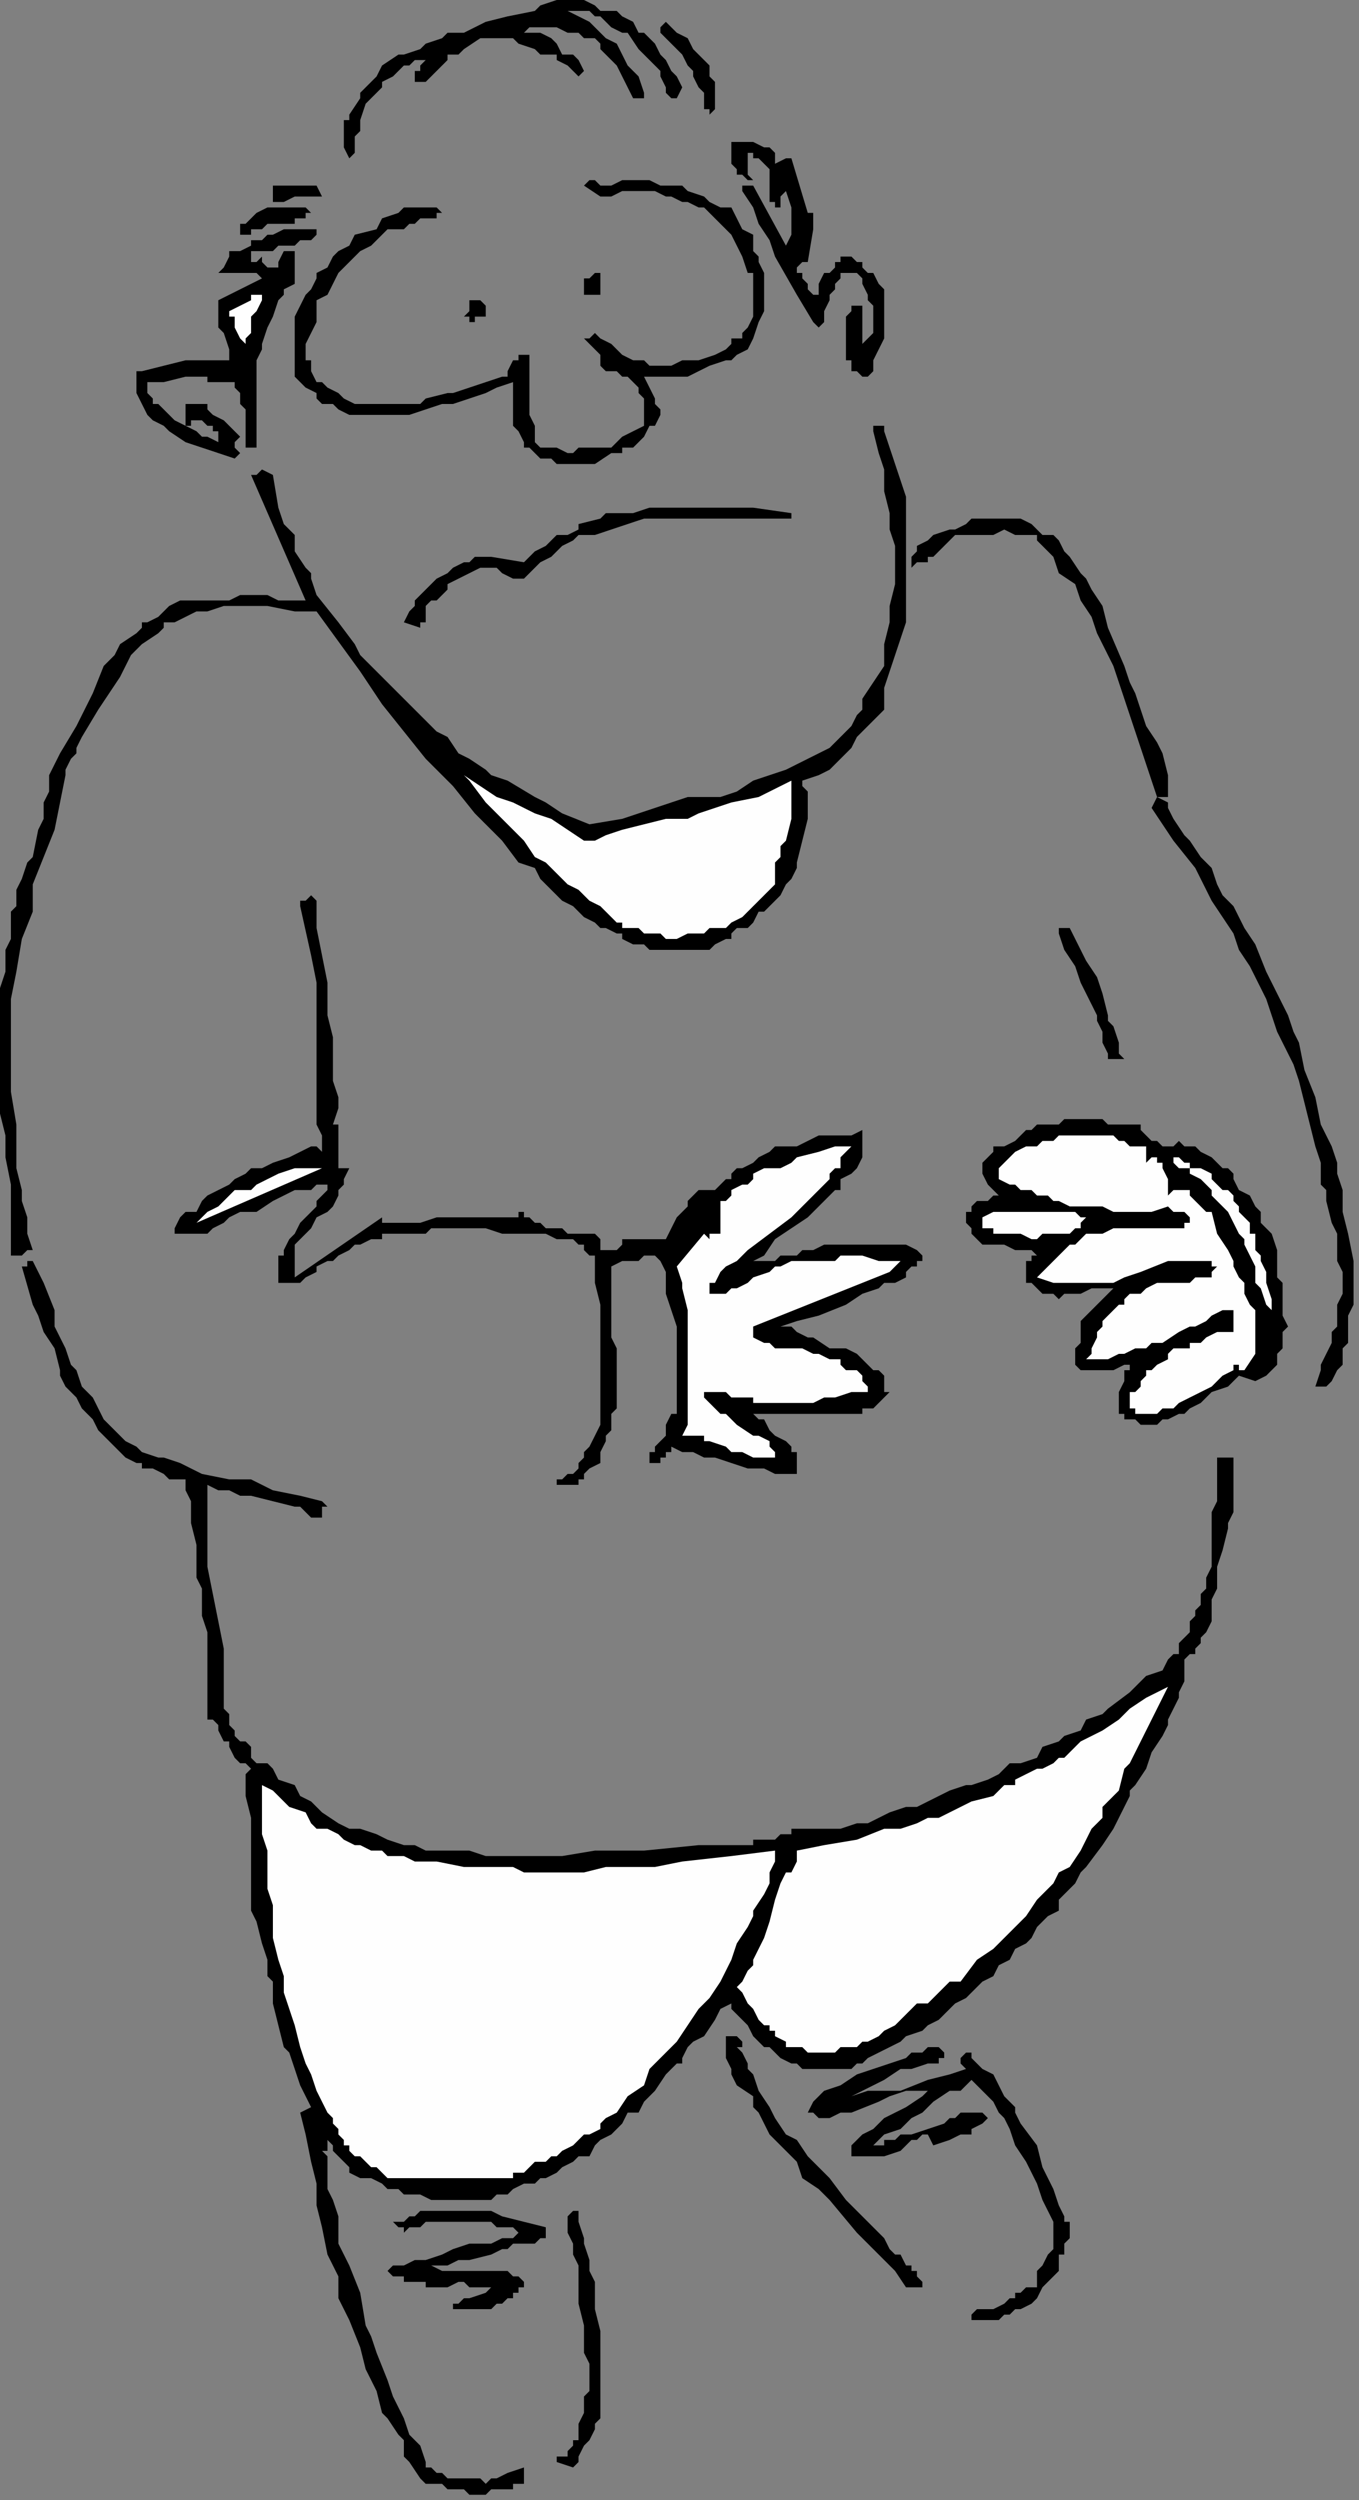
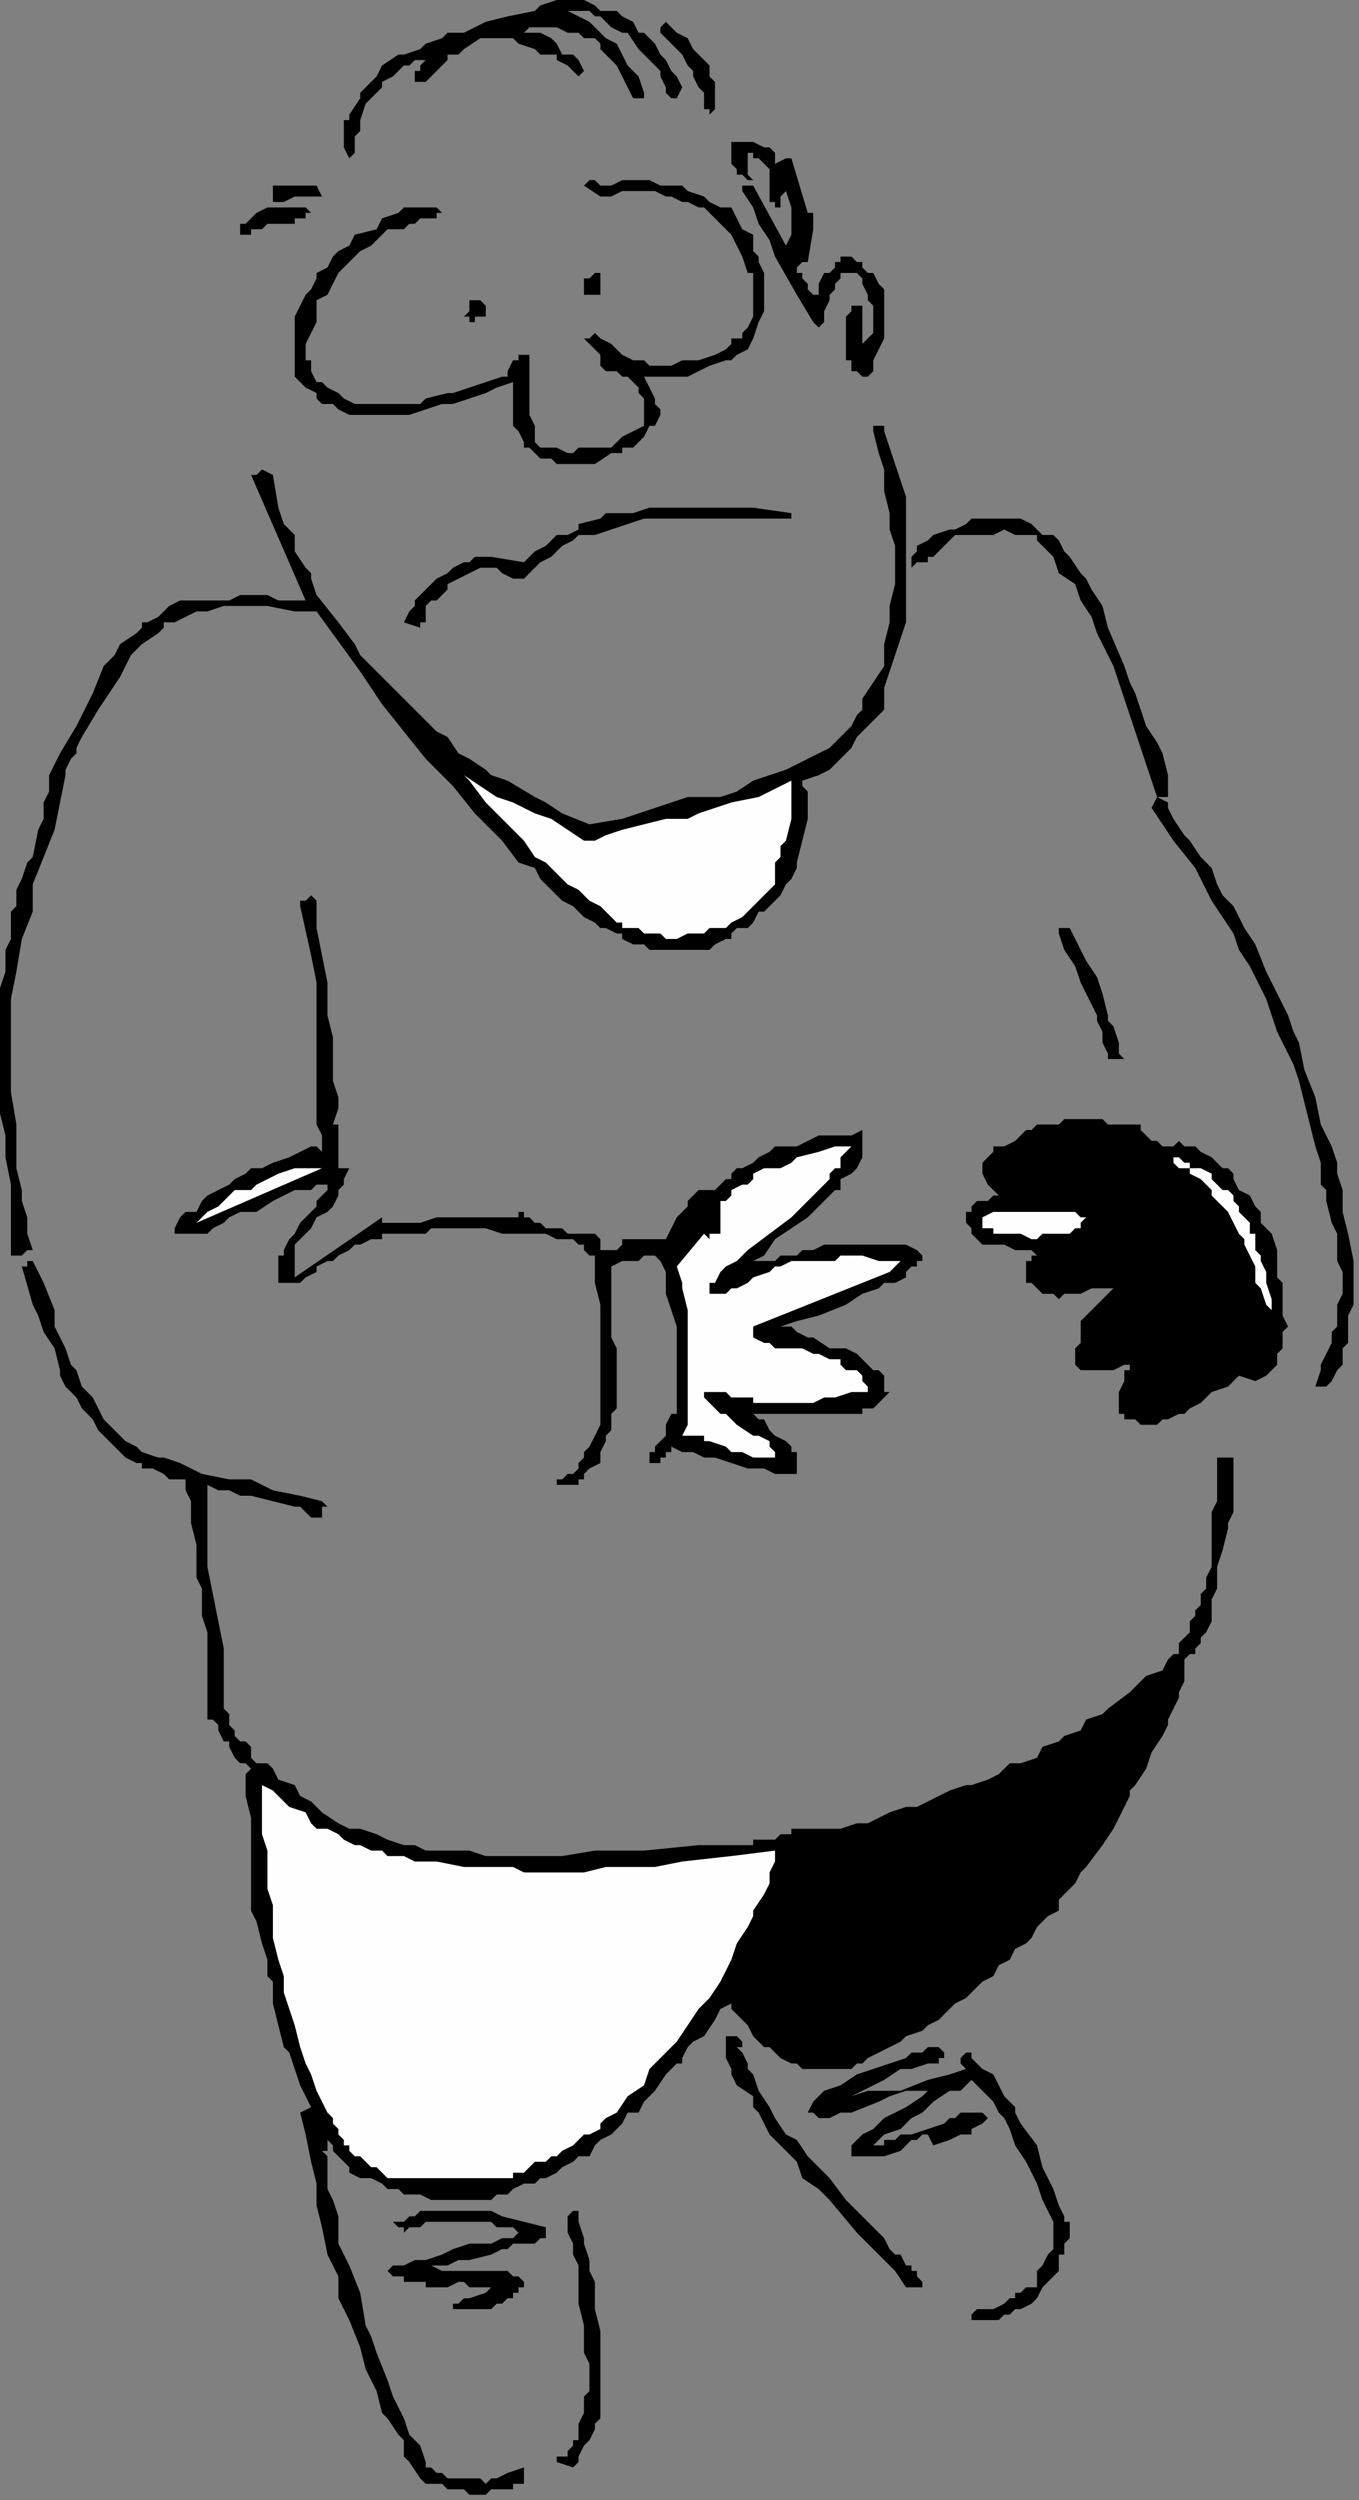
<svg xmlns="http://www.w3.org/2000/svg" xmlns:ns1="http://sodipodi.sourceforge.net/DTD/sodipodi-0.dtd" xmlns:ns2="http://www.inkscape.org/namespaces/inkscape" version="1.0" width="65.881mm" height="121.179mm" id="svg65" ns1:docname="CMENN068.WMF">
  <rect width="100%" height="100%" fill="#808080" stroke="none" />
  <ns1:namedview pagecolor="#ffffff" bordercolor="#666666" borderopacity="1" objecttolerance="10" gridtolerance="10" guidetolerance="10" ns2:pageopacity="0" ns2:pageshadow="2" ns2:window-width="640" ns2:window-height="480" id="namedview67" />
  <defs id="defs3">
    <pattern id="WMFhbasepattern" patternUnits="userSpaceOnUse" width="6" height="6" x="0" y="0" />
  </defs>
  <path style="fill:#000000;fill-rule:evenodd;fill-opacity:1;stroke:none;" d="  M 131,20   L 131,20   L 131,20   L 130,21   L 130,21   L 130,21   L 130,20   L 129,20   L 129,18   L 129,17   L 128,16   L 127,14   L 127,13   L 126,12   L 125,10   L 124,9   L 122,7   L 121,6   L 121,6   L 121,5   L 121,5   L 121,5   L 121,5   L 122,4   L 122,4   L 124,6   L 126,7   L 127,9   L 128,10   L 129,11   L 130,12   L 130,13   L 130,14   L 131,15   L 131,16   L 131,18   L 131,18   L 131,20  z " id="path5" />
  <path style="fill:#000000;fill-rule:evenodd;fill-opacity:1;stroke:none;" d="  M 125,16   L 125,16   L 124,18   L 123,18   L 123,18   L 123,18   L 122,17   L 122,16   L 121,14   L 121,13   L 120,12   L 117,9   L 115,6   L 114,6   L 112,5   L 111,4   L 110,3   L 109,3   L 108,2   L 107,2   L 106,2   L 104,2   L 106,3   L 106,3   L 108,4   L 109,5   L 110,6   L 110,6   L 111,7   L 113,8   L 114,10   L 115,12   L 117,14   L 118,17   L 118,18   L 117,18   L 116,18   L 115,16   L 113,12   L 111,10   L 111,10   L 110,9   L 110,8   L 109,7   L 107,7   L 106,6   L 106,6   L 104,6   L 102,5   L 102,5   L 100,5   L 99,5   L 98,5   L 98,5   L 98,5   L 97,5   L 96,6   L 99,6   L 101,7   L 102,8   L 103,10   L 105,10   L 106,11   L 106,11   L 107,13   L 106,14   L 104,12   L 102,11   L 102,10   L 99,10   L 98,9   L 98,9   L 95,8   L 94,7   L 93,7   L 90,7   L 89,7   L 88,7   L 85,9   L 84,10   L 82,10   L 82,11   L 80,13   L 79,14   L 78,15   L 77,15   L 77,15   L 77,15   L 76,15   L 76,14   L 76,14   L 76,14   L 76,13   L 77,13   L 77,12   L 78,11   L 78,11   L 78,10   L 78,11   L 76,11   L 75,12   L 74,12   L 72,14   L 70,15   L 70,16   L 69,17   L 68,18   L 67,19   L 66,22   L 66,22   L 66,24   L 65,25   L 65,26   L 65,27   L 65,27   L 65,28   L 64,29   L 63,27   L 63,26   L 63,26   L 63,24   L 63,23   L 63,22   L 64,22   L 64,21   L 66,18   L 66,17   L 69,14   L 70,12   L 73,10   L 74,10   L 77,9   L 78,8   L 81,7   L 82,6   L 85,6   L 89,4   L 93,3   L 98,2   L 99,1   L 102,0   L 103,0   L 106,0   L 107,0   L 109,1   L 110,2   L 113,2   L 114,3   L 116,4   L 117,6   L 118,6   L 120,8   L 121,10   L 122,11   L 123,13   L 124,14   L 125,16  z " id="path7" />
  <path style="fill:#000000;fill-rule:evenodd;fill-opacity:1;stroke:none;" d="  M 144,29   L 144,29   L 145,29   L 148,39   L 148,39   L 149,39   L 149,40   L 149,40   L 149,41   L 149,41   L 149,42   L 148,48   L 148,48   L 147,48   L 147,48   L 146,49   L 146,49   L 146,50   L 147,50   L 147,51   L 148,52   L 148,52   L 148,53   L 148,53   L 148,53   L 149,54   L 149,54   L 149,54   L 149,54   L 149,54   L 150,54   L 150,54   L 150,52   L 151,50   L 152,50   L 153,49   L 153,48   L 154,48   L 154,47   L 156,47   L 157,48   L 158,48   L 158,49   L 159,50   L 160,50   L 161,52   L 162,53   L 162,54   L 162,55   L 162,56   L 162,57   L 162,58   L 162,60   L 162,62   L 161,64   L 160,66   L 160,68   L 159,69   L 159,69   L 158,69   L 158,69   L 158,69   L 157,68   L 156,68   L 156,66   L 155,66   L 155,64   L 155,62   L 155,61   L 155,59   L 155,58   L 156,57   L 156,56   L 156,56   L 157,56   L 158,56   L 158,56   L 158,56   L 158,57   L 158,58   L 158,60   L 158,62   L 158,62   L 158,63   L 158,64   L 158,65   L 158,63   L 159,62   L 160,61   L 160,59   L 160,58   L 160,56   L 159,55   L 159,54   L 158,52   L 158,52   L 158,51   L 157,50   L 156,50   L 156,50   L 155,50   L 155,50   L 154,50   L 154,51   L 153,52   L 153,53   L 152,54   L 152,55   L 151,57   L 151,59   L 150,60   L 149,59   L 146,54   L 142,47   L 141,44   L 139,41   L 138,38   L 136,35   L 136,34   L 138,34   L 144,45   L 145,43   L 145,42   L 145,41   L 145,40   L 145,38   L 145,38   L 144,35   L 144,35   L 143,36   L 143,37   L 143,38   L 142,38   L 142,38   L 142,38   L 142,37   L 141,37   L 141,36   L 141,36   L 141,35   L 141,34   L 141,33   L 141,32   L 141,31   L 140,30   L 140,30   L 140,30   L 139,29   L 139,29   L 138,29   L 138,28   L 138,28   L 138,28   L 137,28   L 137,29   L 137,29   L 137,29   L 137,30   L 137,30   L 137,30   L 137,32   L 138,33   L 138,33   L 137,33   L 136,32   L 135,32   L 135,31   L 134,30   L 134,30   L 134,29   L 134,28   L 134,28   L 134,27   L 134,26   L 135,26   L 135,26   L 136,26   L 137,26   L 137,26   L 138,26   L 140,27   L 141,27   L 142,28   L 142,29   L 142,30   L 144,29  z " id="path9" />
  <path style="fill:#000000;fill-rule:evenodd;fill-opacity:1;stroke:none;" d="  M 138,45   L 138,45   L 138,46   L 139,47   L 139,48   L 140,50   L 140,50   L 140,52   L 140,54   L 140,57   L 139,59   L 138,62   L 138,62   L 137,64   L 135,65   L 134,66   L 133,66   L 130,67   L 128,68   L 126,69   L 125,69   L 123,69   L 121,69   L 118,69   L 119,71   L 120,73   L 120,74   L 121,75   L 121,76   L 120,78   L 120,78   L 119,78   L 118,80   L 117,81   L 116,82   L 114,82   L 114,83   L 112,83   L 109,85   L 108,85   L 106,85   L 105,85   L 103,85   L 102,85   L 101,84   L 99,84   L 98,83   L 97,82   L 97,82   L 96,82   L 96,81   L 95,79   L 94,78   L 94,74   L 94,72   L 94,70   L 91,71   L 89,72   L 83,74   L 81,74   L 78,75   L 75,76   L 73,76   L 70,76   L 68,76   L 66,76   L 65,76   L 64,76   L 62,75   L 62,75   L 61,74   L 59,74   L 58,73   L 58,72   L 56,71   L 55,70   L 54,69   L 54,67   L 54,65   L 54,63   L 54,62   L 54,61   L 54,60   L 54,58   L 55,56   L 56,54   L 57,53   L 58,51   L 58,50   L 60,49   L 61,47   L 62,46   L 64,45   L 65,43   L 69,42   L 70,40   L 73,39   L 74,38   L 76,38   L 77,38   L 78,38   L 78,38   L 80,38   L 81,39   L 80,39   L 80,40   L 79,40   L 78,40   L 77,40   L 76,41   L 75,41   L 75,41   L 74,42   L 71,42   L 70,43   L 68,45   L 66,46   L 65,47   L 63,49   L 62,50   L 61,52   L 60,54   L 58,55   L 58,57   L 58,59   L 57,61   L 56,63   L 56,65   L 56,66   L 57,66   L 57,67   L 57,68   L 58,70   L 59,70   L 60,71   L 60,71   L 62,72   L 63,73   L 65,74   L 66,74   L 68,74   L 70,74   L 72,74   L 75,74   L 77,74   L 78,73   L 82,72   L 83,72   L 86,71   L 89,70   L 92,69   L 92,69   L 93,69   L 93,68   L 94,66   L 94,66   L 95,66   L 95,65   L 95,65   L 96,65   L 96,65   L 97,65   L 97,70   L 97,72   L 97,74   L 97,76   L 98,78   L 98,78   L 98,79   L 98,81   L 99,82   L 100,82   L 102,82   L 102,82   L 104,83   L 105,83   L 106,82   L 107,82   L 109,82   L 110,82   L 111,82   L 112,82   L 113,81   L 114,80   L 116,79   L 118,78   L 118,76   L 118,75   L 118,74   L 118,73   L 117,72   L 117,71   L 116,70   L 115,69   L 114,69   L 114,69   L 114,69   L 113,68   L 112,68   L 111,68   L 111,68   L 110,67   L 110,66   L 110,66   L 110,66   L 110,66   L 110,65   L 109,64   L 108,63   L 107,62   L 107,62   L 108,62   L 108,62   L 109,61   L 110,62   L 112,63   L 114,65   L 116,66   L 118,66   L 119,67   L 120,67   L 121,67   L 122,67   L 123,67   L 125,66   L 128,66   L 131,65   L 133,64   L 134,63   L 134,62   L 135,62   L 136,62   L 136,61   L 137,60   L 138,58   L 138,58   L 138,56   L 138,55   L 138,54   L 138,51   L 138,50   L 137,50   L 136,47   L 135,45   L 134,43   L 133,42   L 132,41   L 130,39   L 129,38   L 128,38   L 126,37   L 125,37   L 123,36   L 122,36   L 120,35   L 118,35   L 117,35   L 115,35   L 114,35   L 112,36   L 110,36   L 107,34   L 107,34   L 107,34   L 108,33   L 108,33   L 108,33   L 108,33   L 109,33   L 110,34   L 111,34   L 111,34   L 112,34   L 114,33   L 115,33   L 117,33   L 119,33   L 121,34   L 123,34   L 125,34   L 126,35   L 129,36   L 130,37   L 132,38   L 134,38   L 135,40   L 136,42   L 138,43   L 138,45  z " id="path11" />
  <path style="fill:#000000;fill-rule:evenodd;fill-opacity:1;stroke:none;" d="  M 59,36   L 59,36   L 58,36   L 57,36   L 54,36   L 52,37   L 50,37   L 50,37   L 50,36   L 50,35   L 50,35   L 50,34   L 50,34   L 51,34   L 52,34   L 54,34   L 56,34   L 58,34   L 59,36  z " id="path13" />
  <path style="fill:#000000;fill-rule:evenodd;fill-opacity:1;stroke:none;" d="  M 110,54   L 110,54   L 109,54   L 109,54   L 109,54   L 108,54   L 108,54   L 107,54   L 107,53   L 107,52   L 107,52   L 107,51   L 107,51   L 108,51   L 109,50   L 110,50   L 110,51   L 110,51   L 110,52   L 110,52   L 110,53   L 110,53   L 110,54   L 110,54  z " id="path15" />
  <path style="fill:#000000;fill-rule:evenodd;fill-opacity:1;stroke:none;" d="  M 57,39   L 57,39   L 56,39   L 56,40   L 55,40   L 54,40   L 54,41   L 52,41   L 51,41   L 50,41   L 50,41   L 49,41   L 48,42   L 48,42   L 47,42   L 46,42   L 46,43   L 46,43   L 45,43   L 45,43   L 44,43   L 44,42   L 44,42   L 44,42   L 44,42   L 44,41   L 45,41   L 46,40   L 47,39   L 49,38   L 50,38   L 52,38   L 53,38   L 56,38   L 57,39  z " id="path17" />
-   <path style="fill:#000000;fill-rule:evenodd;fill-opacity:1;stroke:none;" d="  M 57,44   L 57,44   L 55,44   L 54,45   L 52,45   L 51,45   L 50,46   L 48,46   L 47,46   L 46,46   L 46,48   L 46,48   L 46,48   L 46,48   L 47,48   L 48,47   L 48,48   L 48,48   L 48,48   L 48,48   L 49,49   L 49,49   L 49,49   L 50,49   L 50,49   L 50,49   L 51,49   L 51,48   L 52,46   L 53,46   L 53,46   L 54,46   L 54,46   L 54,46   L 54,46   L 54,47   L 54,47   L 54,48   L 54,49   L 54,49   L 54,50   L 54,50   L 54,51   L 54,52   L 54,52   L 52,53   L 52,54   L 52,54   L 51,55   L 50,58   L 49,60   L 48,63   L 48,64   L 47,66   L 47,68   L 47,71   L 47,77   L 47,79   L 47,82   L 47,82   L 47,82   L 46,82   L 46,82   L 46,82   L 45,82   L 45,81   L 45,80   L 45,78   L 45,75   L 44,74   L 44,73   L 44,72   L 43,71   L 43,70   L 42,70   L 37,70   L 38,70   L 38,70   L 38,70   L 38,69   L 36,69   L 34,69   L 34,69   L 30,70   L 29,70   L 28,70   L 27,70   L 27,71   L 27,72   L 28,73   L 28,74   L 29,74   L 30,75   L 31,76   L 32,77   L 34,78   L 34,78   L 36,79   L 37,80   L 38,80   L 40,81   L 40,80   L 40,80   L 40,79   L 39,79   L 39,78   L 38,78   L 37,77   L 37,77   L 36,77   L 36,77   L 35,77   L 35,78   L 34,78   L 34,77   L 34,77   L 34,76   L 34,75   L 34,74   L 34,74   L 35,74   L 35,74   L 36,74   L 37,74   L 38,74   L 38,75   L 39,76   L 41,77   L 42,78   L 44,80   L 43,81   L 43,82   L 43,82   L 43,82   L 43,82   L 44,83   L 43,84   L 43,84   L 40,83   L 37,82   L 34,81   L 31,79   L 30,78   L 28,77   L 27,76   L 26,74   L 26,74   L 26,74   L 25,72   L 25,71   L 25,70   L 25,70   L 25,68   L 26,68   L 30,67   L 34,66   L 36,66   L 38,66   L 41,66   L 42,66   L 43,66   L 43,66   L 42,66   L 42,64   L 41,61   L 40,60   L 40,59   L 40,58   L 40,58   L 40,57   L 40,56   L 40,55   L 42,54   L 44,53   L 48,51   L 47,50   L 46,50   L 44,50   L 42,50   L 41,50   L 40,50   L 41,49   L 42,47   L 42,46   L 43,46   L 44,46   L 46,45   L 46,44   L 48,44   L 49,43   L 50,43   L 52,42   L 54,42   L 54,42   L 57,42   L 58,42   L 58,42   L 58,43   L 58,43   L 57,44   L 57,44   L 57,44  z " id="path19" />
  <path style="fill:#000000;fill-rule:evenodd;fill-opacity:1;stroke:none;" d="  M 89,57   L 89,57   L 89,58   L 88,58   L 88,58   L 87,58   L 87,59   L 86,59   L 86,59   L 86,58   L 86,58   L 86,58   L 85,58   L 86,57   L 86,57   L 86,56   L 86,56   L 86,55   L 86,55   L 87,55   L 87,55   L 88,55   L 88,55   L 89,56   L 89,56   L 89,57  z " id="path21" />
  <path style="fill:#000000;fill-rule:evenodd;fill-opacity:1;stroke:none;" d="  M 162,79   L 162,79   L 163,82   L 164,85   L 165,88   L 166,91   L 166,94   L 166,98   L 166,101   L 166,104   L 166,107   L 166,110   L 166,114   L 165,117   L 164,120   L 163,123   L 162,126   L 162,130   L 160,132   L 158,134   L 158,134   L 157,135   L 156,137   L 155,138   L 154,139   L 152,141   L 150,142   L 147,143   L 147,144   L 148,145   L 148,146   L 148,146   L 148,147   L 148,148   L 148,150   L 147,154   L 146,158   L 146,159   L 145,161   L 144,162   L 144,162   L 143,164   L 142,165   L 141,166   L 140,167   L 139,167   L 138,169   L 137,170   L 135,170   L 134,171   L 134,171   L 134,172   L 133,172   L 131,173   L 130,174   L 128,174   L 126,174   L 125,174   L 123,174   L 122,174   L 121,174   L 119,174   L 118,173   L 116,173   L 114,172   L 114,171   L 113,171   L 111,170   L 110,170   L 109,169   L 107,168   L 106,167   L 105,166   L 103,165   L 101,163   L 99,161   L 98,159   L 95,158   L 92,154   L 87,149   L 83,144   L 78,139   L 74,134   L 70,129   L 66,123   L 58,112   L 54,112   L 49,111   L 47,111   L 45,111   L 42,111   L 41,111   L 38,112   L 36,112   L 34,113   L 32,114   L 30,114   L 30,115   L 29,116   L 26,118   L 26,118   L 25,119   L 24,120   L 23,122   L 22,124   L 20,127   L 18,130   L 15,135   L 14,137   L 14,138   L 13,139   L 12,141   L 12,142   L 10,152   L 8,157   L 6,162   L 6,167   L 4,172   L 3,178   L 2,183   L 2,194   L 2,200   L 3,206   L 3,209   L 3,212   L 3,214   L 4,218   L 4,220   L 5,223   L 5,226   L 6,229   L 5,229   L 5,229   L 4,230   L 4,230   L 4,230   L 3,230   L 3,230   L 3,230   L 3,230   L 2,230   L 2,221   L 2,217   L 1,212   L 1,208   L 0,204   L 0,200   L 0,198   L 0,195   L 0,191   L 0,187   L 0,185   L 0,182   L 0,181   L 1,178   L 1,174   L 2,172   L 2,170   L 2,167   L 3,166   L 3,163   L 4,161   L 5,158   L 6,157   L 7,152   L 8,150   L 8,148   L 8,147   L 9,145   L 9,142   L 10,140   L 11,138   L 14,133   L 17,127   L 19,122   L 21,120   L 22,118   L 25,116   L 26,115   L 26,114   L 27,114   L 29,113   L 30,112   L 31,111   L 33,110   L 34,110   L 35,110   L 37,110   L 42,110   L 44,109   L 46,109   L 49,109   L 51,110   L 54,110   L 56,110   L 46,87   L 46,87   L 47,87   L 47,87   L 48,86   L 50,87   L 51,93   L 52,96   L 54,98   L 54,101   L 56,104   L 57,105   L 57,106   L 58,109   L 62,114   L 65,118   L 66,120   L 68,122   L 72,126   L 74,128   L 76,130   L 78,132   L 80,134   L 82,135   L 84,138   L 86,139   L 89,141   L 90,142   L 93,143   L 98,146   L 100,147   L 103,149   L 108,151   L 114,150   L 120,148   L 126,146   L 132,146   L 135,145   L 138,143   L 141,142   L 144,141   L 146,140   L 150,138   L 152,137   L 155,134   L 156,133   L 157,131   L 158,130   L 158,128   L 160,125   L 162,122   L 162,118   L 163,114   L 163,111   L 164,107   L 164,104   L 164,100   L 163,97   L 163,94   L 162,90   L 162,86   L 161,83   L 160,79   L 160,79   L 160,78   L 161,78   L 161,78   L 162,78   L 162,78   L 162,78   L 162,79  z " id="path23" />
-   <path style="fill:#000000;fill-rule:evenodd;fill-opacity:1;stroke:none;" d="  M 206,122   L 206,122   L 207,125   L 208,127   L 210,133   L 212,136   L 213,138   L 214,142   L 214,143   L 214,145   L 214,145   L 214,145   L 214,146   L 213,146   L 213,146   L 213,146   L 212,146   L 208,134   L 206,128   L 204,122   L 202,118   L 201,116   L 200,113   L 198,110   L 197,107   L 194,105   L 193,102   L 191,100   L 190,99   L 190,98   L 189,98   L 188,98   L 187,98   L 186,98   L 184,97   L 182,98   L 181,98   L 177,98   L 175,98   L 174,99   L 172,101   L 171,102   L 170,102   L 170,103   L 169,103   L 168,103   L 167,104   L 167,103   L 167,103   L 167,102   L 167,102   L 168,101   L 168,101   L 168,100   L 170,99   L 171,98   L 174,97   L 175,97   L 177,96   L 178,95   L 180,95   L 182,95   L 182,95   L 184,95   L 186,95   L 187,95   L 189,96   L 190,97   L 191,98   L 193,98   L 194,99   L 195,101   L 196,102   L 198,105   L 199,106   L 200,108   L 202,111   L 203,115   L 206,122  z " id="path25" />
-   <path style="fill:#fefefe;fill-rule:evenodd;fill-opacity:1;stroke:none;" d="  M 48,54   L 48,54   L 48,55   L 47,57   L 46,58   L 46,60   L 46,61   L 45,62   L 45,63   L 44,62   L 43,60   L 43,59   L 43,58   L 42,58   L 42,57   L 44,56   L 46,55   L 46,54   L 48,54  z " id="path27" />
+   <path style="fill:#000000;fill-rule:evenodd;fill-opacity:1;stroke:none;" d="  M 206,122   L 206,122   L 207,125   L 208,127   L 210,133   L 212,136   L 213,138   L 214,142   L 214,143   L 214,145   L 214,145   L 214,145   L 214,146   L 213,146   L 213,146   L 213,146   L 212,146   L 208,134   L 206,128   L 204,122   L 202,118   L 201,116   L 200,113   L 198,110   L 197,107   L 194,105   L 193,102   L 191,100   L 190,99   L 190,98   L 189,98   L 188,98   L 187,98   L 186,98   L 184,97   L 182,98   L 181,98   L 177,98   L 175,98   L 174,99   L 172,101   L 171,102   L 170,102   L 170,103   L 169,103   L 168,103   L 167,104   L 167,103   L 167,102   L 167,102   L 168,101   L 168,101   L 168,100   L 170,99   L 171,98   L 174,97   L 175,97   L 177,96   L 178,95   L 180,95   L 182,95   L 182,95   L 184,95   L 186,95   L 187,95   L 189,96   L 190,97   L 191,98   L 193,98   L 194,99   L 195,101   L 196,102   L 198,105   L 199,106   L 200,108   L 202,111   L 203,115   L 206,122  z " id="path25" />
  <path style="fill:#000000;fill-rule:evenodd;fill-opacity:1;stroke:none;" d="  M 145,94   L 145,94   L 145,95   L 138,95   L 135,95   L 132,95   L 128,95   L 125,95   L 122,95   L 118,95   L 115,96   L 112,97   L 109,98   L 108,98   L 106,98   L 105,99   L 103,100   L 102,101   L 101,102   L 99,103   L 98,104   L 97,105   L 96,106   L 95,106   L 94,106   L 92,105   L 91,104   L 90,104   L 90,104   L 88,104   L 86,105   L 84,106   L 82,107   L 82,108   L 81,109   L 80,110   L 79,110   L 78,111   L 78,113   L 78,114   L 77,114   L 77,115   L 74,114   L 74,114   L 75,112   L 76,111   L 76,110   L 78,108   L 79,107   L 80,106   L 82,105   L 83,104   L 85,103   L 86,103   L 87,102   L 88,102   L 90,102   L 96,103   L 98,101   L 100,100   L 101,99   L 102,98   L 104,98   L 106,97   L 106,96   L 110,95   L 111,94   L 113,94   L 116,94   L 119,93   L 122,93   L 126,93   L 129,93   L 132,93   L 135,93   L 138,93   L 145,94   L 145,94  z " id="path29" />
  <path style="fill:#000000;fill-rule:evenodd;fill-opacity:1;stroke:none;" d="  M 218,154   L 218,154   L 220,157   L 222,159   L 223,162   L 224,164   L 226,166   L 227,168   L 228,170   L 230,173   L 232,178   L 234,182   L 236,186   L 237,189   L 238,191   L 239,196   L 241,201   L 242,206   L 243,208   L 244,210   L 245,213   L 245,215   L 246,218   L 246,220   L 246,222   L 247,226   L 248,231   L 248,234   L 248,236   L 248,238   L 248,239   L 247,241   L 247,243   L 247,244   L 247,246   L 246,247   L 246,248   L 246,250   L 245,251   L 244,253   L 243,254   L 243,254   L 243,254   L 243,254   L 243,254   L 243,254   L 242,254   L 242,254   L 242,254   L 241,254   L 242,251   L 242,251   L 242,250   L 243,248   L 244,246   L 244,244   L 245,243   L 245,242   L 245,240   L 245,239   L 246,237   L 246,235   L 246,233   L 245,231   L 245,230   L 245,227   L 245,226   L 244,224   L 243,220   L 243,218   L 242,217   L 242,213   L 241,210   L 239,202   L 238,198   L 237,195   L 234,189   L 232,183   L 229,177   L 227,174   L 226,171   L 222,165   L 219,159   L 215,154   L 213,151   L 211,148   L 212,146   L 214,147   L 214,148   L 214,148   L 215,150   L 217,153   L 218,154   L 218,154  z " id="path31" />
  <path style="fill:#fefefe;fill-rule:evenodd;fill-opacity:1;stroke:none;" d="  M 136,168   L 136,168   L 134,169   L 133,170   L 133,170   L 132,170   L 131,170   L 130,170   L 129,171   L 128,171   L 127,171   L 126,171   L 126,171   L 124,172   L 123,172   L 122,172   L 121,171   L 120,171   L 119,171   L 118,171   L 118,171   L 117,170   L 116,170   L 115,170   L 114,170   L 114,169   L 113,169   L 112,168   L 110,166   L 108,165   L 106,163   L 104,162   L 100,158   L 98,157   L 96,154   L 93,151   L 89,147   L 86,143   L 82,139   L 84,141   L 85,142   L 88,144   L 91,146   L 94,147   L 98,149   L 101,150   L 107,154   L 109,154   L 111,153   L 114,152   L 118,151   L 122,150   L 126,150   L 128,149   L 131,148   L 134,147   L 139,146   L 145,143   L 145,146   L 145,150   L 144,154   L 143,155   L 143,157   L 142,158   L 142,160   L 142,162   L 141,163   L 140,164   L 138,166   L 138,166   L 137,167   L 136,168  z " id="path33" />
  <path style="fill:#000000;fill-rule:evenodd;fill-opacity:1;stroke:none;" d="  M 196,170   L 196,170   L 199,176   L 201,179   L 202,182   L 203,186   L 203,187   L 204,188   L 205,191   L 205,193   L 206,194   L 206,194   L 206,194   L 205,194   L 205,194   L 205,194   L 205,194   L 204,194   L 204,194   L 204,194   L 203,194   L 203,194   L 203,193   L 202,191   L 202,190   L 202,189   L 201,187   L 201,186   L 199,182   L 198,180   L 197,177   L 195,174   L 194,171   L 194,170   L 196,170  z " id="path35" />
  <path style="fill:#000000;fill-rule:evenodd;fill-opacity:1;stroke:none;" d="  M 216,209   L 216,209   L 217,210   L 218,210   L 219,210   L 220,211   L 222,212   L 222,212   L 223,213   L 224,214   L 225,214   L 226,215   L 226,216   L 227,218   L 229,219   L 230,221   L 231,222   L 231,224   L 232,225   L 233,226   L 234,229   L 234,231   L 234,233   L 234,234   L 235,235   L 235,237   L 235,239   L 235,241   L 236,243   L 235,244   L 235,245   L 235,247   L 235,247   L 234,248   L 234,249   L 234,250   L 234,250   L 233,251   L 233,251   L 233,251   L 232,252   L 232,252   L 230,253   L 230,253   L 227,252   L 226,253   L 225,254   L 222,255   L 220,257   L 218,258   L 217,259   L 216,259   L 214,260   L 214,260   L 213,260   L 212,261   L 212,261   L 210,261   L 210,261   L 209,261   L 208,260   L 208,260   L 207,260   L 206,260   L 206,259   L 206,259   L 205,259   L 205,258   L 205,258   L 205,257   L 205,256   L 205,256   L 205,255   L 205,255   L 206,253   L 206,251   L 207,251   L 207,250   L 208,250   L 206,250   L 206,250   L 204,251   L 202,251   L 202,251   L 202,251   L 200,251   L 199,251   L 198,251   L 198,251   L 198,251   L 197,250   L 197,249   L 197,249   L 197,248   L 197,247   L 197,247   L 197,247   L 198,246   L 198,244   L 198,243   L 198,242   L 199,241   L 204,236   L 203,236   L 203,236   L 202,236   L 202,236   L 201,236   L 200,236   L 198,237   L 197,237   L 195,237   L 194,238   L 194,238   L 193,237   L 192,237   L 192,237   L 191,237   L 190,236   L 190,236   L 190,236   L 189,235   L 189,235   L 188,235   L 188,234   L 188,233   L 188,233   L 188,232   L 188,232   L 188,231   L 188,231   L 189,231   L 189,230   L 189,230   L 190,230   L 190,230   L 189,229   L 188,229   L 186,229   L 184,228   L 183,228   L 182,228   L 181,228   L 181,228   L 180,228   L 179,227   L 179,227   L 178,226   L 178,226   L 178,226   L 178,226   L 178,226   L 178,225   L 177,224   L 177,224   L 177,223   L 177,222   L 178,222   L 178,222   L 178,221   L 178,221   L 178,221   L 178,221   L 179,220   L 180,220   L 180,220   L 181,220   L 182,219   L 183,219   L 182,218   L 182,218   L 181,217   L 181,217   L 180,215   L 180,215   L 180,214   L 180,214   L 180,214   L 180,214   L 180,213   L 181,212   L 182,211   L 182,210   L 183,210   L 184,210   L 186,209   L 187,208   L 188,207   L 189,207   L 190,206   L 192,206   L 194,206   L 195,205   L 196,205   L 197,205   L 198,205   L 200,205   L 202,205   L 203,206   L 205,206   L 206,206   L 206,206   L 206,206   L 207,206   L 208,206   L 209,206   L 209,207   L 210,208   L 211,209   L 212,209   L 213,210   L 214,210   L 214,210   L 214,210   L 214,210   L 215,210   L 216,209  z " id="path37" />
-   <path style="fill:#fefefe;fill-rule:evenodd;fill-opacity:1;stroke:none;" d="  M 210,210   L 210,210   L 210,210   L 210,210   L 210,211   L 210,211   L 210,211   L 210,212   L 210,212   L 210,212   L 210,213   L 210,213   L 210,213   L 210,213   L 210,213   L 211,212   L 211,212   L 212,212   L 212,212   L 212,213   L 212,213   L 213,213   L 213,214   L 213,214   L 214,216   L 214,217   L 214,218   L 214,218   L 214,219   L 215,218   L 216,218   L 216,218   L 217,218   L 218,218   L 218,218   L 218,219   L 218,219   L 219,220   L 219,220   L 220,221   L 221,222   L 222,222   L 222,222   L 223,226   L 225,229   L 226,231   L 226,232   L 227,234   L 228,235   L 228,237   L 229,239   L 230,240   L 230,242   L 230,243   L 230,245   L 230,247   L 230,248   L 228,251   L 228,251   L 227,251   L 227,251   L 227,250   L 226,250   L 226,251   L 226,251   L 226,251   L 224,252   L 222,254   L 220,255   L 218,256   L 218,256   L 216,257   L 215,258   L 214,258   L 213,258   L 212,259   L 211,259   L 210,259   L 210,259   L 210,259   L 208,259   L 208,258   L 208,258   L 207,258   L 207,257   L 207,256   L 207,256   L 207,255   L 208,255   L 208,255   L 209,254   L 209,253   L 210,252   L 210,251   L 211,251   L 212,250   L 212,250   L 214,249   L 214,248   L 215,247   L 217,247   L 218,247   L 218,246   L 220,246   L 221,245   L 223,244   L 226,244   L 226,243   L 226,243   L 226,243   L 226,242   L 226,242   L 226,241   L 226,240   L 226,240   L 226,240   L 224,240   L 222,241   L 221,242   L 219,243   L 218,243   L 216,244   L 213,246   L 211,246   L 210,247   L 209,247   L 208,247   L 206,248   L 205,248   L 203,249   L 202,249   L 201,249   L 199,249   L 200,248   L 200,247   L 200,247   L 200,247   L 201,245   L 201,244   L 202,243   L 202,242   L 203,241   L 204,240   L 204,240   L 205,239   L 206,239   L 206,238   L 207,237   L 209,237   L 210,236   L 210,236   L 212,235   L 213,235   L 214,235   L 214,235   L 214,235   L 216,235   L 218,235   L 219,234   L 220,234   L 221,234   L 222,234   L 222,233   L 222,233   L 222,233   L 223,232   L 222,232   L 222,231   L 222,231   L 221,231   L 221,231   L 220,231   L 219,231   L 218,231   L 217,231   L 215,231   L 214,231   L 209,233   L 206,234   L 204,235   L 201,235   L 198,235   L 197,235   L 196,235   L 194,235   L 193,235   L 190,234   L 191,233   L 192,232   L 193,231   L 193,231   L 194,230   L 194,230   L 195,229   L 196,228   L 197,228   L 198,227   L 199,226   L 200,226   L 201,226   L 202,226   L 202,226   L 204,225   L 205,225   L 206,225   L 207,225   L 210,225   L 211,225   L 213,225   L 214,225   L 217,225   L 217,224   L 218,224   L 218,224   L 218,224   L 218,223   L 218,223   L 217,222   L 217,222   L 216,222   L 216,222   L 215,222   L 214,221   L 214,221   L 214,221   L 214,221   L 211,222   L 210,222   L 208,222   L 206,222   L 204,222   L 202,221   L 200,221   L 198,221   L 196,221   L 194,220   L 193,220   L 192,219   L 190,219   L 189,218   L 187,218   L 186,217   L 185,217   L 183,216   L 183,215   L 183,215   L 183,215   L 183,214   L 183,214   L 183,214   L 183,214   L 185,212   L 186,211   L 188,210   L 189,210   L 190,210   L 191,209   L 193,209   L 194,208   L 196,208   L 198,208   L 200,208   L 201,208   L 202,208   L 203,208   L 204,208   L 205,209   L 206,209   L 206,209   L 207,210   L 208,210   L 210,210  z " id="path39" />
  <path style="fill:#fefefe;fill-rule:evenodd;fill-opacity:1;stroke:none;" d="  M 233,243   L 233,243   L 233,240   L 232,239   L 232,239   L 231,236   L 230,235   L 230,232   L 229,230   L 228,228   L 228,227   L 227,226   L 226,224   L 225,222   L 223,220   L 222,219   L 222,218   L 221,217   L 220,216   L 218,215   L 218,214   L 217,214   L 216,214   L 215,213   L 215,213   L 215,212   L 215,212   L 215,212   L 216,212   L 217,213   L 218,213   L 218,214   L 219,214   L 220,214   L 222,215   L 222,216   L 223,217   L 224,218   L 225,218   L 226,219   L 226,220   L 227,221   L 227,222   L 228,223   L 229,224   L 229,226   L 230,226   L 230,229   L 231,230   L 231,231   L 232,233   L 232,235   L 232,235   L 233,238   L 233,240   L 233,243  z " id="path41" />
  <path style="fill:#000000;fill-rule:evenodd;fill-opacity:1;stroke:none;" d="  M 58,165   L 58,165   L 58,170   L 59,175   L 60,180   L 60,186   L 61,190   L 61,193   L 61,196   L 61,198   L 62,201   L 62,203   L 61,206   L 62,206   L 62,207   L 62,208   L 62,209   L 62,210   L 62,211   L 62,212   L 62,213   L 62,213   L 62,214   L 62,214   L 63,214   L 63,214   L 63,214   L 64,214   L 63,216   L 63,217   L 62,218   L 62,219   L 61,221   L 60,222   L 58,223   L 57,225   L 56,226   L 55,227   L 54,228   L 54,229   L 54,230   L 54,230   L 54,231   L 54,232   L 54,233   L 54,234   L 70,223   L 70,224   L 74,224   L 77,224   L 80,223   L 83,223   L 86,223   L 90,223   L 92,223   L 95,223   L 96,223   L 96,223   L 95,223   L 95,222   L 96,222   L 96,223   L 97,223   L 97,223   L 98,224   L 99,224   L 100,225   L 101,225   L 103,225   L 104,226   L 106,226   L 106,226   L 107,226   L 107,226   L 109,226   L 110,227   L 110,228   L 110,228   L 110,229   L 111,229   L 113,229   L 114,228   L 114,226   L 114,227   L 114,227   L 115,227   L 115,227   L 116,227   L 116,227   L 117,227   L 118,227   L 118,227   L 119,227   L 120,227   L 121,227   L 122,227   L 123,225   L 124,223   L 125,222   L 125,222   L 126,221   L 126,220   L 127,219   L 127,219   L 128,218   L 129,218   L 129,218   L 130,218   L 130,218   L 130,218   L 130,219   L 130,218   L 131,218   L 133,216   L 134,216   L 134,215   L 135,214   L 136,214   L 138,213   L 139,212   L 141,211   L 142,210   L 145,210   L 146,210   L 148,209   L 150,208   L 152,208   L 154,208   L 156,208   L 158,207   L 158,208   L 158,208   L 158,209   L 158,209   L 158,210   L 158,210   L 158,210   L 158,210   L 158,211   L 158,212   L 157,214   L 156,215   L 154,216   L 154,218   L 153,218   L 150,221   L 149,222   L 148,223   L 142,227   L 140,230   L 138,231   L 140,231   L 142,231   L 143,230   L 146,230   L 147,229   L 149,229   L 151,228   L 153,228   L 154,228   L 157,228   L 158,228   L 160,228   L 162,228   L 164,228   L 166,228   L 168,229   L 168,229   L 169,230   L 169,230   L 169,230   L 169,231   L 168,231   L 168,231   L 168,232   L 167,232   L 166,233   L 166,234   L 164,235   L 162,235   L 161,236   L 158,237   L 155,239   L 150,241   L 146,242   L 143,243   L 145,243   L 146,244   L 148,245   L 149,245   L 152,247   L 154,247   L 155,247   L 157,248   L 157,248   L 158,249   L 158,249   L 159,250   L 160,251   L 161,251   L 161,251   L 162,252   L 162,253   L 162,253   L 162,254   L 162,255   L 163,255   L 162,256   L 162,256   L 161,257   L 161,257   L 160,258   L 159,258   L 158,258   L 158,259   L 156,259   L 154,259   L 153,259   L 152,259   L 150,259   L 150,259   L 149,259   L 147,259   L 146,259   L 142,259   L 140,259   L 138,259   L 139,260   L 140,260   L 141,262   L 142,263   L 144,264   L 144,264   L 145,265   L 145,266   L 146,266   L 146,267   L 146,267   L 146,267   L 146,268   L 146,269   L 146,270   L 144,270   L 142,270   L 142,270   L 140,269   L 138,269   L 137,269   L 134,268   L 131,267   L 129,267   L 127,266   L 126,266   L 125,266   L 123,265   L 123,266   L 123,266   L 122,266   L 122,266   L 122,267   L 122,267   L 122,267   L 122,267   L 122,267   L 122,267   L 121,267   L 121,267   L 121,267   L 121,268   L 120,268   L 120,268   L 120,268   L 120,268   L 120,268   L 119,268   L 119,267   L 119,267   L 119,267   L 119,267   L 119,266   L 120,266   L 120,265   L 121,264   L 122,263   L 122,263   L 122,262   L 122,261   L 123,259   L 124,259   L 124,257   L 124,255   L 124,255   L 124,251   L 124,251   L 124,249   L 124,247   L 124,243   L 123,240   L 122,237   L 122,235   L 122,233   L 121,231   L 120,230   L 119,230   L 118,230   L 117,231   L 116,231   L 115,231   L 114,231   L 112,232   L 112,233   L 112,235   L 112,235   L 112,236   L 112,239   L 112,241   L 112,245   L 113,247   L 113,250   L 113,252   L 113,255   L 113,256   L 113,258   L 112,259   L 112,260   L 112,261   L 112,262   L 111,263   L 111,264   L 110,266   L 110,267   L 110,268   L 108,269   L 107,270   L 107,271   L 107,271   L 106,271   L 106,271   L 106,272   L 105,272   L 105,272   L 104,272   L 103,272   L 102,272   L 102,271   L 102,271   L 102,271   L 103,271   L 103,271   L 103,271   L 104,270   L 105,270   L 106,269   L 106,269   L 106,269   L 106,268   L 106,268   L 107,267   L 107,266   L 108,265   L 109,263   L 109,263   L 110,261   L 110,259   L 110,258   L 110,256   L 110,254   L 110,251   L 110,251   L 110,249   L 110,247   L 110,244   L 110,239   L 109,235   L 109,232   L 109,231   L 109,230   L 108,230   L 107,229   L 107,228   L 106,228   L 106,228   L 105,227   L 103,227   L 102,227   L 100,226   L 99,226   L 98,226   L 94,226   L 92,226   L 89,225   L 86,225   L 83,225   L 82,225   L 81,225   L 79,225   L 78,226   L 76,226   L 75,226   L 74,226   L 74,226   L 72,226   L 70,226   L 70,227   L 68,227   L 66,228   L 65,228   L 64,229   L 62,230   L 61,231   L 60,231   L 58,232   L 58,233   L 56,234   L 55,235   L 54,235   L 54,235   L 53,235   L 52,235   L 52,235   L 52,235   L 51,235   L 51,235   L 51,235   L 51,234   L 51,233   L 51,232   L 51,232   L 51,231   L 51,231   L 51,230   L 52,230   L 52,229   L 53,227   L 54,226   L 54,226   L 55,224   L 56,223   L 58,221   L 58,220   L 59,219   L 60,218   L 60,217   L 59,217   L 58,217   L 57,218   L 55,218   L 54,218   L 52,219   L 50,220   L 47,222   L 44,222   L 42,223   L 41,224   L 39,225   L 38,226   L 35,226   L 34,226   L 34,226   L 33,226   L 33,226   L 33,226   L 32,226   L 32,226   L 32,225   L 32,225   L 33,223   L 34,222   L 36,222   L 37,220   L 38,219   L 40,218   L 42,217   L 43,216   L 45,215   L 46,214   L 48,214   L 50,213   L 53,212   L 55,211   L 57,210   L 58,210   L 58,210   L 59,211   L 59,210   L 59,210   L 59,210   L 59,210   L 59,209   L 59,208   L 58,206   L 58,205   L 58,204   L 58,202   L 58,199   L 58,197   L 58,194   L 58,192   L 58,190   L 58,185   L 58,180   L 57,175   L 55,166   L 55,166   L 55,165   L 55,165   L 55,165   L 56,165   L 56,165   L 56,165   L 57,164   L 57,164   L 58,165   L 58,165  z " id="path43" />
  <path style="fill:#fefefe;fill-rule:evenodd;fill-opacity:1;stroke:none;" d="  M 156,210   L 156,210   L 155,211   L 154,212   L 154,213   L 154,214   L 153,214   L 152,215   L 152,216   L 151,217   L 150,218   L 148,220   L 146,222   L 145,223   L 141,226   L 137,229   L 136,230   L 135,231   L 133,232   L 132,233   L 131,235   L 130,235   L 130,236   L 130,236   L 130,236   L 130,237   L 130,237   L 130,237   L 131,237   L 131,237   L 131,237   L 132,237   L 132,237   L 133,237   L 134,236   L 135,236   L 137,235   L 138,234   L 141,233   L 142,232   L 143,232   L 145,231   L 146,231   L 147,231   L 149,231   L 150,231   L 153,231   L 154,230   L 157,230   L 158,230   L 161,231   L 163,231   L 165,231   L 163,233   L 138,243   L 138,243   L 138,243   L 138,244   L 138,244   L 138,245   L 138,245   L 138,245   L 140,246   L 141,246   L 142,247   L 144,247   L 147,247   L 149,248   L 150,248   L 152,249   L 153,249   L 154,249   L 154,250   L 154,250   L 155,251   L 156,251   L 156,251   L 157,251   L 158,252   L 158,252   L 158,253   L 159,254   L 159,255   L 160,255   L 156,255   L 153,256   L 151,256   L 149,257   L 147,257   L 146,257   L 144,257   L 142,257   L 140,257   L 138,257   L 138,256   L 136,256   L 135,256   L 134,256   L 133,255   L 132,255   L 130,255   L 130,255   L 130,255   L 130,255   L 129,255   L 129,255   L 129,256   L 129,256   L 130,257   L 131,258   L 132,259   L 133,259   L 135,261   L 138,263   L 138,263   L 138,263   L 139,263   L 141,264   L 141,265   L 142,266   L 142,266   L 142,267   L 142,267   L 142,267   L 142,267   L 141,267   L 140,267   L 139,267   L 138,267   L 138,267   L 136,266   L 134,266   L 133,265   L 130,264   L 130,264   L 129,264   L 129,263   L 129,263   L 129,263   L 128,263   L 128,263   L 128,263   L 127,263   L 126,263   L 126,263   L 125,263   L 126,261   L 126,259   L 126,257   L 126,255   L 126,253   L 126,251   L 126,250   L 126,247   L 126,246   L 126,243   L 126,240   L 125,236   L 125,235   L 124,232   L 129,226   L 130,227   L 130,227   L 130,227   L 130,227   L 130,226   L 131,226   L 131,226   L 131,226   L 131,226   L 132,226   L 132,225   L 132,224   L 132,223   L 132,222   L 132,222   L 132,221   L 132,220   L 133,220   L 134,219   L 134,218   L 136,217   L 137,217   L 138,216   L 138,216   L 138,215   L 140,214   L 142,214   L 143,214   L 145,213   L 146,212   L 150,211   L 153,210   L 156,210  z " id="path45" />
  <path style="fill:#fefefe;fill-rule:evenodd;fill-opacity:1;stroke:none;" d="  M 199,223   L 199,223   L 198,224   L 198,224   L 198,225   L 197,225   L 196,226   L 194,226   L 194,226   L 192,226   L 191,226   L 190,227   L 189,227   L 187,226   L 186,226   L 185,226   L 184,226   L 182,226   L 182,225   L 180,225   L 180,225   L 180,224   L 180,224   L 180,224   L 180,224   L 180,223   L 180,223   L 182,222   L 182,222   L 185,222   L 186,222   L 187,222   L 188,222   L 190,222   L 192,222   L 193,222   L 194,222   L 197,222   L 198,223   L 199,223  z " id="path47" />
  <path style="fill:#fefefe;fill-rule:evenodd;fill-opacity:1;stroke:none;" d="  M 59,214   L 59,214   L 36,224   L 37,223   L 38,222   L 38,222   L 38,222   L 40,221   L 41,220   L 42,219   L 43,218   L 45,218   L 46,218   L 47,217   L 49,216   L 51,215   L 54,214   L 57,214   L 58,214   L 58,214   L 58,214   L 58,214   L 59,214   L 59,214  z " id="path49" />
  <path style="fill:#000000;fill-rule:evenodd;fill-opacity:1;stroke:none;" d="  M 226,277   L 226,277   L 225,279   L 225,280   L 224,284   L 223,287   L 223,291   L 222,293   L 222,294   L 222,295   L 222,295   L 222,297   L 221,299   L 221,299   L 220,300   L 220,301   L 219,302   L 219,303   L 218,303   L 218,303   L 217,304   L 217,305   L 217,307   L 217,307   L 217,308   L 216,310   L 216,311   L 215,313   L 214,315   L 214,316   L 213,318   L 211,321   L 210,324   L 208,327   L 207,328   L 207,329   L 206,331   L 205,333   L 204,335   L 202,338   L 199,342   L 198,343   L 197,345   L 194,348   L 194,350   L 192,351   L 190,353   L 189,355   L 188,356   L 186,357   L 185,359   L 183,360   L 182,362   L 180,363   L 177,366   L 175,367   L 174,368   L 172,370   L 170,371   L 169,372   L 166,373   L 165,374   L 163,375   L 161,376   L 159,377   L 158,378   L 157,378   L 156,379   L 154,379   L 153,379   L 152,379   L 150,379   L 150,379   L 148,379   L 147,379   L 146,378   L 145,378   L 143,377   L 142,376   L 141,375   L 141,375   L 140,375   L 139,374   L 138,373   L 137,371   L 136,370   L 135,369   L 134,368   L 134,367   L 132,368   L 131,370   L 129,373   L 127,374   L 126,375   L 125,377   L 125,378   L 124,378   L 123,379   L 122,380   L 120,383   L 119,384   L 118,385   L 117,387   L 115,387   L 114,389   L 113,390   L 112,391   L 110,392   L 109,393   L 108,395   L 106,395   L 105,396   L 103,397   L 102,398   L 100,399   L 99,399   L 98,400   L 96,400   L 94,401   L 93,402   L 92,402   L 91,402   L 90,403   L 89,403   L 88,403   L 86,403   L 85,403   L 83,403   L 82,403   L 81,403   L 79,403   L 77,402   L 75,402   L 74,402   L 73,401   L 71,401   L 70,400   L 68,399   L 67,399   L 66,399   L 64,398   L 64,397   L 63,396   L 62,395   L 62,395   L 61,394   L 61,393   L 60,392   L 60,392   L 60,393   L 60,394   L 59,394   L 60,395   L 60,396   L 60,398   L 60,399   L 60,400   L 60,401   L 61,403   L 62,406   L 62,408   L 62,409   L 62,411   L 64,415   L 66,420   L 67,426   L 68,428   L 69,431   L 71,436   L 72,439   L 73,441   L 74,443   L 75,446   L 77,448   L 78,451   L 78,451   L 78,451   L 78,452   L 79,452   L 79,452   L 80,453   L 81,453   L 82,454   L 82,454   L 82,454   L 83,454   L 85,454   L 86,454   L 88,454   L 89,455   L 90,454   L 90,454   L 91,454   L 93,453   L 96,452   L 96,452   L 96,452   L 96,452   L 96,453   L 96,453   L 96,454   L 96,455   L 96,455   L 94,455   L 94,456   L 92,456   L 91,456   L 90,456   L 89,457   L 87,457   L 86,457   L 85,456   L 83,456   L 82,456   L 81,455   L 80,455   L 78,455   L 78,455   L 77,454   L 75,451   L 74,450   L 74,447   L 73,446   L 71,443   L 70,442   L 69,438   L 67,434   L 66,430   L 64,425   L 63,423   L 62,421   L 62,417   L 61,415   L 60,413   L 59,408   L 58,404   L 58,400   L 57,396   L 56,391   L 55,387   L 57,386   L 55,382   L 54,379   L 53,376   L 52,375   L 51,371   L 50,367   L 50,363   L 49,362   L 49,359   L 48,356   L 47,352   L 46,350   L 46,348   L 46,344   L 46,341   L 46,337   L 46,333   L 45,329   L 45,325   L 46,324   L 46,324   L 45,323   L 44,323   L 43,322   L 42,320   L 42,319   L 41,319   L 40,317   L 40,316   L 39,315   L 39,315   L 38,315   L 38,315   L 38,315   L 38,315   L 38,314   L 38,313   L 38,312   L 38,312   L 38,311   L 38,311   L 38,311   L 38,310   L 38,308   L 38,307   L 38,305   L 38,303   L 38,303   L 38,301   L 38,299   L 37,296   L 37,294   L 37,291   L 36,289   L 36,287   L 36,286   L 36,283   L 35,279   L 35,277   L 35,275   L 34,273   L 34,271   L 34,271   L 33,271   L 31,271   L 30,270   L 30,270   L 28,269   L 26,269   L 26,268   L 25,268   L 23,267   L 22,266   L 21,265   L 20,264   L 19,263   L 18,262   L 17,260   L 16,259   L 15,258   L 14,256   L 13,255   L 12,254   L 11,252   L 11,251   L 10,247   L 8,244   L 7,241   L 6,239   L 4,232   L 4,232   L 5,232   L 5,231   L 5,231   L 6,231   L 6,231   L 7,233   L 8,235   L 10,240   L 10,243   L 11,245   L 12,247   L 13,250   L 14,251   L 15,254   L 16,255   L 17,256   L 18,258   L 19,260   L 21,262   L 22,263   L 22,263   L 23,264   L 25,265   L 26,266   L 29,267   L 30,267   L 30,267   L 33,268   L 35,269   L 37,270   L 42,271   L 46,271   L 50,273   L 55,274   L 59,275   L 59,275   L 59,275   L 60,276   L 59,276   L 59,277   L 59,277   L 59,277   L 59,278   L 58,278   L 58,278   L 58,278   L 58,278   L 57,278   L 57,278   L 56,277   L 55,276   L 54,276   L 54,276   L 50,275   L 46,274   L 44,274   L 42,273   L 40,273   L 38,272   L 38,275   L 38,277   L 38,283   L 38,287   L 39,292   L 40,297   L 41,302   L 41,307   L 41,310   L 41,312   L 41,313   L 42,314   L 42,315   L 42,315   L 42,316   L 43,317   L 43,318   L 44,319   L 44,319   L 45,319   L 46,320   L 46,321   L 46,322   L 47,323   L 49,323   L 50,324   L 51,326   L 54,327   L 55,329   L 57,330   L 58,331   L 59,332   L 62,334   L 64,335   L 66,335   L 69,336   L 71,337   L 74,338   L 76,338   L 78,339   L 81,339   L 83,339   L 86,339   L 89,340   L 91,340   L 94,340   L 96,340   L 98,340   L 101,340   L 103,340   L 109,339   L 114,339   L 118,339   L 128,338   L 134,338   L 138,338   L 138,337   L 139,337   L 140,337   L 140,337   L 141,337   L 142,337   L 143,336   L 144,336   L 144,336   L 145,336   L 145,335   L 146,335   L 146,335   L 146,335   L 146,335   L 146,335   L 146,335   L 146,335   L 147,335   L 147,335   L 147,335   L 148,335   L 148,335   L 148,335   L 150,335   L 152,335   L 154,335   L 157,334   L 159,334   L 161,333   L 163,332   L 166,331   L 168,331   L 170,330   L 174,328   L 177,327   L 178,327   L 181,326   L 183,325   L 185,323   L 187,323   L 190,322   L 191,320   L 194,319   L 195,318   L 198,317   L 199,315   L 202,314   L 203,313   L 207,310   L 209,308   L 210,307   L 213,306   L 214,304   L 215,303   L 216,303   L 216,301   L 217,300   L 218,299   L 218,298   L 218,297   L 219,296   L 219,295   L 220,294   L 220,292   L 221,291   L 221,289   L 222,287   L 222,284   L 222,283   L 222,282   L 222,279   L 222,277   L 223,275   L 223,272   L 223,267   L 223,267   L 224,267   L 224,267   L 225,267   L 225,267   L 225,267   L 226,267   L 226,267   L 226,267   L 226,269   L 226,270   L 226,273   L 226,274   L 226,275   L 226,276   L 226,277  z " id="path51" />
-   <path style="fill:#fefefe;fill-rule:evenodd;fill-opacity:1;stroke:none;" d="  M 176,363   L 176,363   L 175,363   L 174,363   L 172,365   L 170,367   L 168,367   L 166,369   L 164,371   L 162,372   L 161,373   L 159,374   L 158,374   L 157,375   L 156,375   L 155,375   L 154,375   L 153,376   L 151,376   L 150,376   L 150,376   L 150,376   L 148,376   L 147,375   L 146,375   L 145,375   L 144,375   L 144,374   L 142,373   L 142,372   L 141,372   L 141,371   L 140,371   L 140,371   L 139,370   L 138,368   L 137,367   L 136,365   L 135,364   L 136,363   L 137,361   L 138,360   L 138,359   L 139,357   L 140,355   L 141,352   L 142,348   L 143,345   L 144,343   L 145,343   L 146,341   L 146,339   L 151,338   L 157,337   L 162,335   L 165,335   L 168,334   L 170,333   L 172,333   L 174,332   L 176,331   L 178,330   L 182,329   L 184,327   L 186,327   L 186,326   L 188,325   L 190,324   L 191,324   L 193,323   L 194,322   L 195,322   L 196,321   L 197,320   L 198,319   L 202,317   L 205,315   L 207,313   L 210,311   L 214,309   L 212,313   L 211,315   L 210,317   L 208,321   L 207,323   L 206,324   L 205,328   L 202,331   L 202,333   L 200,335   L 198,339   L 196,342   L 194,343   L 193,345   L 190,348   L 188,351   L 185,354   L 182,357   L 179,359   L 176,363  z " id="path53" />
  <path style="fill:#fefefe;fill-rule:evenodd;fill-opacity:1;stroke:none;" d="  M 113,387   L 113,387   L 111,388   L 110,389   L 110,390   L 108,391   L 107,391   L 106,392   L 105,393   L 103,394   L 102,395   L 101,395   L 100,396   L 98,396   L 96,398   L 94,398   L 94,399   L 92,399   L 91,399   L 90,399   L 88,399   L 86,399   L 86,399   L 84,399   L 82,399   L 82,399   L 80,399   L 78,399   L 77,399   L 74,399   L 73,399   L 71,399   L 70,398   L 70,398   L 69,397   L 68,397   L 67,396   L 67,396   L 66,395   L 65,395   L 64,394   L 64,393   L 63,393   L 63,392   L 62,391   L 62,391   L 62,390   L 61,389   L 61,388   L 60,387   L 59,385   L 58,383   L 57,380   L 56,378   L 55,375   L 54,371   L 53,368   L 52,365   L 52,362   L 51,359   L 50,355   L 50,352   L 50,349   L 49,346   L 49,343   L 49,339   L 48,336   L 48,333   L 48,330   L 48,327   L 50,328   L 53,331   L 56,332   L 57,334   L 58,335   L 60,335   L 62,336   L 63,337   L 65,338   L 66,338   L 68,339   L 70,339   L 71,340   L 74,340   L 76,341   L 78,341   L 80,341   L 85,342   L 87,342   L 89,342   L 94,342   L 96,343   L 98,343   L 102,343   L 107,343   L 111,342   L 116,342   L 120,342   L 125,341   L 134,340   L 142,339   L 142,341   L 141,343   L 141,345   L 140,347   L 138,350   L 138,351   L 137,353   L 135,356   L 134,359   L 133,361   L 132,363   L 130,366   L 129,367   L 128,368   L 126,371   L 124,374   L 122,376   L 119,379   L 118,382   L 115,384   L 113,387  z " id="path55" />
  <path style="fill:#000000;fill-rule:evenodd;fill-opacity:1;stroke:none;" d="  M 194,404   L 194,404   L 195,406   L 195,407   L 196,407   L 196,409   L 196,409   L 196,410   L 195,411   L 195,412   L 195,413   L 194,413   L 194,415   L 194,415   L 194,416   L 193,417   L 191,419   L 190,421   L 189,422   L 187,423   L 186,423   L 186,423   L 185,424   L 184,424   L 183,425   L 183,425   L 182,425   L 182,425   L 181,425   L 180,425   L 179,425   L 178,425   L 178,424   L 179,423   L 180,423   L 181,423   L 182,423   L 184,422   L 185,421   L 186,421   L 186,420   L 187,420   L 188,419   L 189,419   L 190,419   L 190,418   L 190,418   L 190,416   L 191,415   L 192,413   L 193,412   L 193,411   L 193,411   L 193,410   L 193,409   L 193,408   L 193,407   L 193,407   L 193,407   L 191,403   L 190,400   L 188,396   L 186,393   L 185,390   L 184,388   L 183,387   L 182,385   L 181,384   L 180,383   L 178,381   L 176,383   L 174,383   L 171,385   L 169,387   L 167,388   L 165,390   L 162,391   L 160,393   L 162,393   L 162,392   L 164,392   L 165,391   L 167,391   L 170,390   L 173,389   L 174,388   L 175,388   L 176,387   L 178,387   L 179,387   L 180,387   L 181,388   L 180,389   L 178,390   L 178,391   L 176,391   L 174,392   L 171,393   L 170,391   L 169,391   L 168,392   L 167,392   L 166,393   L 165,394   L 162,395   L 162,395   L 161,395   L 160,395   L 159,395   L 158,395   L 158,395   L 156,395   L 156,395   L 155,395   L 156,395   L 156,394   L 156,393   L 157,392   L 157,392   L 158,391   L 158,391   L 160,390   L 161,389   L 162,388   L 164,387   L 166,386   L 169,384   L 170,383   L 170,383   L 170,383   L 168,383   L 166,383   L 163,384   L 161,385   L 156,387   L 154,387   L 152,388   L 151,388   L 150,388   L 150,388   L 149,387   L 149,387   L 148,387   L 148,387   L 148,387   L 148,387   L 149,385   L 151,383   L 154,382   L 157,380   L 160,379   L 163,378   L 166,377   L 167,376   L 169,376   L 170,375   L 172,375   L 172,375   L 172,375   L 173,376   L 173,376   L 173,377   L 173,377   L 173,377   L 172,377   L 172,378   L 170,378   L 167,379   L 165,379   L 162,381   L 160,382   L 158,383   L 156,384   L 154,385   L 156,384   L 159,383   L 165,383   L 170,381   L 174,380   L 177,379   L 177,379   L 177,379   L 177,379   L 176,378   L 176,378   L 176,377   L 176,377   L 176,377   L 177,376   L 177,376   L 177,376   L 178,376   L 178,377   L 179,378   L 180,379   L 182,380   L 183,382   L 184,384   L 186,386   L 186,387   L 187,389   L 190,393   L 191,397   L 193,401   L 194,404  z " id="path57" />
  <path style="fill:#000000;fill-rule:evenodd;fill-opacity:1;stroke:none;" d="  M 135,375   L 135,375   L 136,376   L 137,378   L 137,379   L 138,380   L 139,383   L 141,386   L 142,388   L 144,391   L 146,392   L 148,395   L 150,397   L 152,399   L 155,403   L 159,407   L 162,410   L 163,412   L 164,413   L 165,413   L 166,415   L 167,415   L 167,416   L 168,416   L 168,417   L 168,417   L 169,418   L 169,419   L 169,419   L 169,419   L 169,419   L 168,419   L 168,419   L 168,419   L 168,419   L 167,419   L 167,419   L 166,419   L 166,419   L 166,419   L 166,419   L 164,416   L 162,414   L 157,409   L 152,403   L 150,401   L 147,399   L 146,396   L 143,393   L 141,391   L 139,387   L 138,386   L 138,384   L 135,382   L 134,380   L 134,379   L 133,377   L 133,375   L 133,375   L 133,375   L 133,374   L 133,374   L 133,373   L 133,373   L 133,373   L 134,373   L 134,373   L 134,373   L 135,373   L 135,373   L 136,374   L 136,374   L 136,374   L 136,374   L 136,375   L 136,375   L 135,375  z " id="path59" />
  <path style="fill:#000000;fill-rule:evenodd;fill-opacity:1;stroke:none;" d="  M 106,405   L 106,405   L 106,407   L 107,410   L 107,411   L 108,414   L 108,415   L 108,416   L 109,418   L 109,423   L 110,427   L 110,431   L 110,436   L 110,440   L 110,441   L 110,442   L 110,443   L 110,443   L 109,444   L 109,445   L 108,447   L 107,448   L 106,450   L 106,451   L 105,452   L 102,451   L 102,451   L 102,451   L 102,451   L 102,451   L 102,451   L 102,450   L 103,450   L 103,450   L 104,450   L 104,449   L 104,449   L 105,448   L 105,447   L 106,447   L 106,444   L 107,442   L 107,441   L 107,439   L 108,438   L 108,435   L 108,434   L 108,433   L 107,431   L 107,428   L 107,426   L 106,422   L 106,417   L 106,415   L 105,413   L 105,412   L 105,411   L 105,411   L 104,409   L 104,408   L 104,407   L 104,407   L 104,407   L 104,407   L 104,406   L 104,406   L 105,405   L 105,405   L 106,405   L 106,405  z " id="path61" />
  <path style="fill:#000000;fill-rule:evenodd;fill-opacity:1;stroke:none;" d="  M 100,408   L 100,408   L 100,409   L 100,410   L 99,410   L 99,410   L 98,411   L 98,411   L 98,411   L 97,411   L 95,411   L 94,411   L 94,411   L 93,412   L 92,412   L 90,413   L 86,414   L 84,414   L 82,415   L 81,415   L 80,415   L 78,415   L 79,415   L 81,416   L 82,416   L 85,416   L 87,416   L 90,416   L 90,416   L 91,416   L 93,416   L 94,417   L 95,417   L 96,418   L 96,418   L 96,419   L 96,419   L 95,419   L 95,419   L 95,420   L 94,420   L 94,420   L 94,421   L 93,421   L 92,422   L 91,422   L 90,423   L 87,423   L 86,423   L 86,423   L 85,423   L 84,423   L 82,423   L 82,423   L 83,423   L 83,422   L 84,422   L 85,421   L 85,421   L 86,421   L 89,420   L 90,419   L 90,419   L 91,419   L 90,419   L 90,419   L 90,419   L 89,419   L 88,419   L 86,419   L 85,418   L 84,418   L 82,419   L 78,419   L 78,418   L 78,418   L 76,418   L 75,418   L 74,418   L 74,417   L 73,417   L 72,417   L 71,416   L 72,415   L 73,415   L 74,415   L 76,414   L 78,414   L 81,413   L 83,412   L 86,411   L 90,411   L 90,411   L 92,410   L 94,410   L 95,409   L 94,408   L 92,408   L 91,408   L 90,407   L 89,407   L 87,407   L 86,407   L 85,407   L 83,407   L 82,407   L 81,407   L 79,407   L 78,407   L 77,408   L 75,408   L 74,409   L 74,408   L 73,408   L 73,408   L 72,407   L 72,407   L 74,407   L 74,407   L 74,407   L 75,406   L 76,406   L 77,405   L 78,405   L 79,405   L 80,405   L 82,405   L 84,405   L 86,405   L 90,405   L 92,406   L 100,408  z " id="path63" />
</svg>